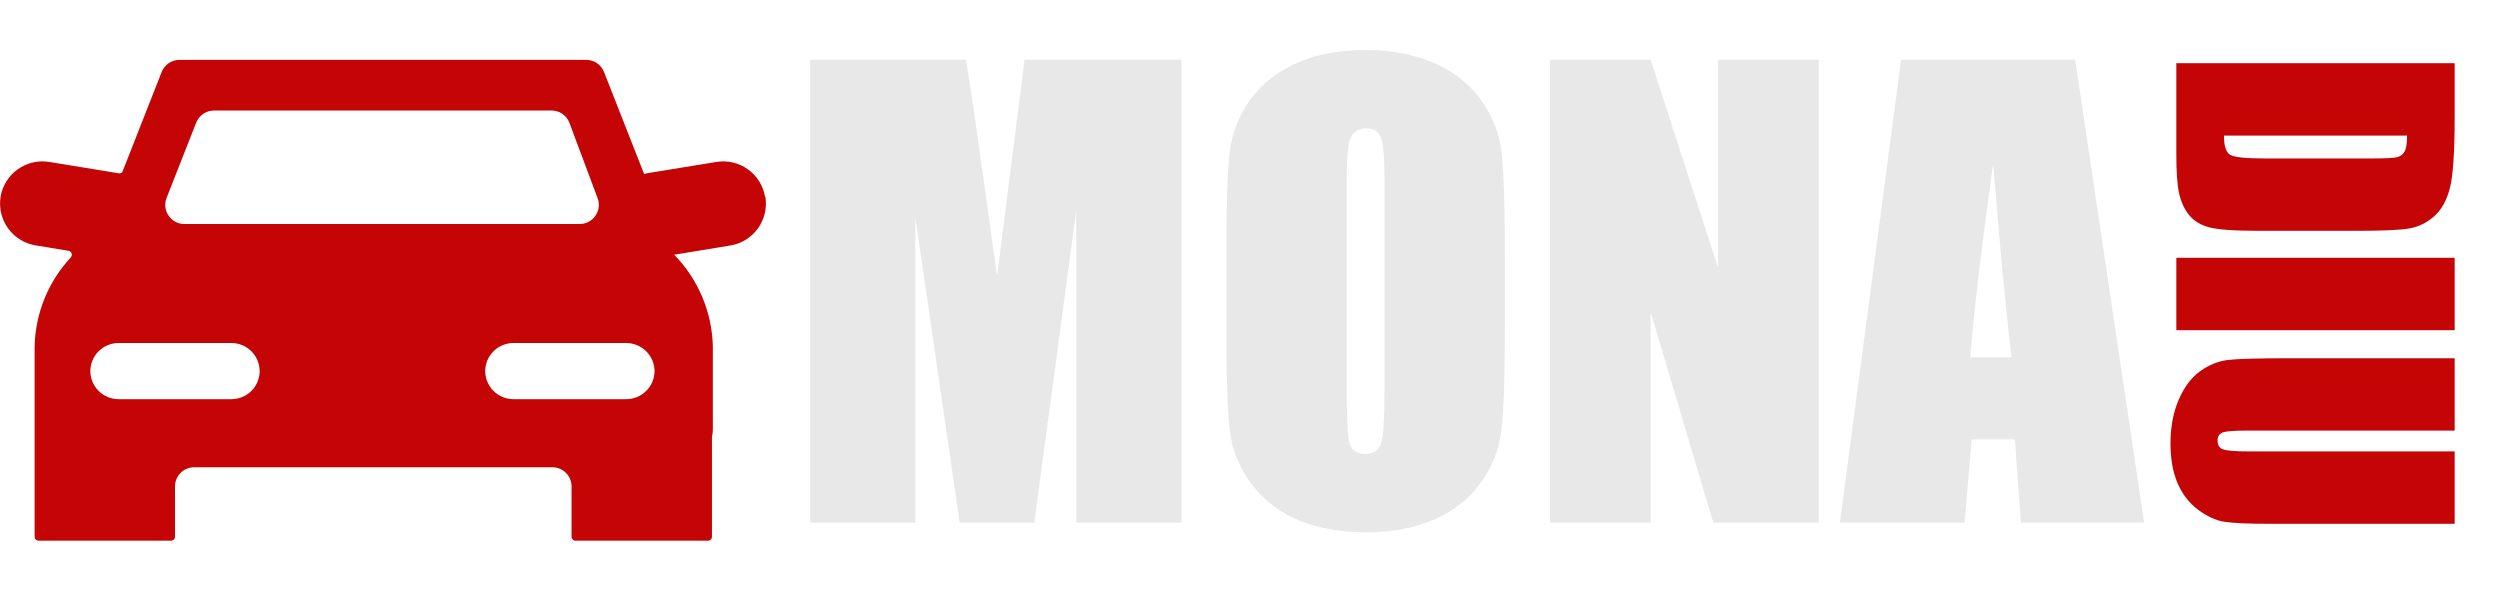
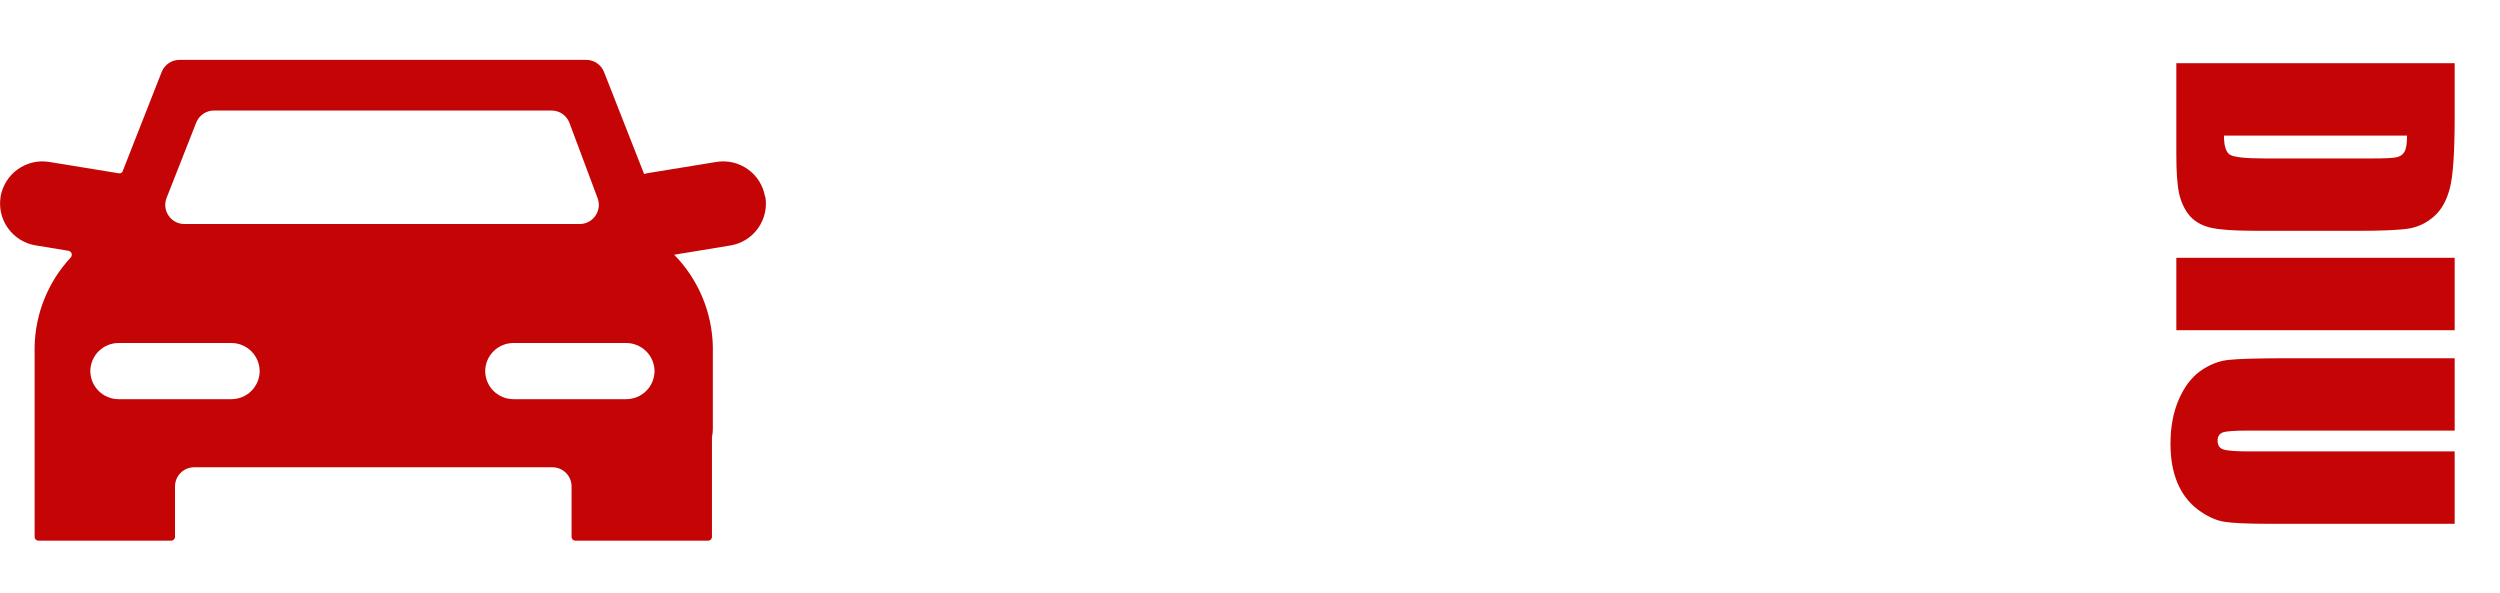
<svg xmlns="http://www.w3.org/2000/svg" width="177" height="42" viewBox="0 0 177 42" fill="none">
-   <path d="M83.652 4.23V36.999H76.203V14.876L73.228 36.999H67.945L64.808 15.382V36.999H57.359V4.23H68.39C68.714 6.2 69.058 8.521 69.422 11.193L70.596 19.532L72.54 4.23H83.652ZM106.544 23.418C106.544 26.71 106.463 29.045 106.301 30.421C106.153 31.784 105.667 33.032 104.844 34.166C104.034 35.299 102.934 36.17 101.545 36.777C100.155 37.384 98.535 37.688 96.687 37.688C94.933 37.688 93.354 37.404 91.95 36.838C90.561 36.257 89.441 35.394 88.591 34.247C87.74 33.1 87.234 31.852 87.072 30.502C86.91 29.153 86.829 26.791 86.829 23.418V17.811C86.829 14.519 86.904 12.191 87.052 10.828C87.214 9.452 87.7 8.197 88.51 7.063C89.333 5.93 90.439 5.06 91.829 4.452C93.219 3.845 94.838 3.541 96.687 3.541C98.441 3.541 100.013 3.832 101.403 4.412C102.806 4.979 103.933 5.835 104.783 6.982C105.633 8.129 106.139 9.378 106.301 10.727C106.463 12.076 106.544 14.438 106.544 17.811V23.418ZM98.023 12.65C98.023 11.125 97.935 10.153 97.76 9.735C97.598 9.303 97.254 9.087 96.727 9.087C96.282 9.087 95.938 9.263 95.695 9.614C95.466 9.951 95.351 10.963 95.351 12.65V27.952C95.351 29.855 95.425 31.029 95.573 31.474C95.736 31.919 96.1 32.142 96.666 32.142C97.247 32.142 97.618 31.885 97.78 31.373C97.942 30.86 98.023 29.639 98.023 27.709V12.65ZM128.768 4.23V36.999H121.3L116.867 22.102V36.999H109.742V4.23H116.867L121.644 18.985V4.23H128.768ZM146.924 4.23L151.802 36.999H143.079L142.654 31.109H139.597L139.091 36.999H130.266L134.598 4.23H146.924ZM142.411 25.3C141.979 21.59 141.547 17.008 141.115 11.557C140.252 17.818 139.712 22.399 139.496 25.3H142.411Z" fill="#E8E8E8" />
  <path d="M173.791 4.475L173.791 8.309C173.791 10.784 173.677 12.456 173.45 13.324C173.223 14.2 172.85 14.866 172.33 15.32C171.811 15.775 171.231 16.059 170.59 16.172C169.957 16.286 168.707 16.343 166.841 16.343L159.939 16.343C158.17 16.343 156.985 16.258 156.384 16.087C155.792 15.925 155.325 15.637 154.985 15.223C154.652 14.809 154.416 14.298 154.279 13.689C154.149 13.081 154.084 12.164 154.084 10.938L154.084 4.475L173.791 4.475ZM170.419 9.599L157.456 9.599C157.456 10.338 157.602 10.792 157.894 10.963C158.194 11.133 159.001 11.218 160.316 11.218L167.973 11.218C168.865 11.218 169.437 11.19 169.689 11.133C169.94 11.076 170.123 10.946 170.237 10.743C170.358 10.541 170.419 10.159 170.419 9.599ZM173.791 23.379L154.084 23.379L154.084 18.254L173.791 18.254L173.791 23.379ZM173.791 37.085L160.62 37.085C159.127 37.085 158.076 37.036 157.468 36.939C156.867 36.841 156.246 36.553 155.605 36.075C154.972 35.596 154.489 34.963 154.157 34.176C153.832 33.397 153.67 32.475 153.67 31.412C153.67 30.236 153.865 29.197 154.254 28.296C154.644 27.395 155.151 26.722 155.776 26.276C156.401 25.829 157.058 25.566 157.748 25.484C158.446 25.403 159.906 25.363 162.13 25.363L173.791 25.363L173.791 30.487L159.014 30.487C158.153 30.487 157.602 30.532 157.358 30.621C157.123 30.719 157.005 30.909 157.005 31.193C157.005 31.518 157.135 31.725 157.395 31.814C157.662 31.912 158.287 31.96 159.269 31.96L173.791 31.96L173.791 37.085Z" fill="#C50406" />
  <g clip-path="url(#clip0_2004_67)">
    <path d="M46.342 26.273C46.339 26.799 46.128 27.302 45.756 27.674C45.384 28.047 44.88 28.257 44.354 28.261H36.34C35.813 28.258 35.309 28.047 34.937 27.675C34.565 27.303 34.355 26.799 34.352 26.273C34.355 25.747 34.566 25.243 34.938 24.871C35.31 24.499 35.813 24.288 36.34 24.285H44.354C44.88 24.291 45.382 24.502 45.754 24.874C46.125 25.245 46.336 25.747 46.342 26.273ZM18.384 26.273C18.385 26.273 18.386 26.273 18.386 26.274C18.382 26.8 18.172 27.303 17.8 27.675C17.428 28.047 16.924 28.258 16.398 28.261H8.383C7.857 28.258 7.353 28.047 6.981 27.675C6.608 27.303 6.398 26.799 6.395 26.273C6.399 25.747 6.609 25.243 6.981 24.871C7.353 24.499 7.857 24.288 8.383 24.285H16.398C16.924 24.289 17.426 24.5 17.798 24.872C18.169 25.244 18.38 25.746 18.383 26.272C18.383 26.272 18.384 26.273 18.384 26.273ZM13.891 8.683C14.095 8.165 14.595 7.824 15.153 7.824H39.049C39.615 7.824 40.121 8.175 40.319 8.705L42.31 14.03C42.641 14.917 41.986 15.861 41.04 15.861H13.057C12.101 15.861 11.445 14.898 11.796 14.009L13.891 8.683ZM54.172 13.939C54.169 13.938 54.167 13.935 54.166 13.931C54.035 13.149 53.599 12.45 52.953 11.988C52.307 11.525 51.503 11.337 50.718 11.465L50.736 11.463L45.805 12.267C45.733 12.283 45.662 12.303 45.592 12.326C45.599 12.323 45.602 12.316 45.599 12.31L42.766 5.099C42.562 4.58 42.061 4.239 41.503 4.239H12.707C12.149 4.239 11.649 4.58 11.445 5.099L8.681 12.132C8.639 12.239 8.522 12.294 8.41 12.27L3.474 11.463C2.694 11.339 1.897 11.528 1.254 11.988C0.612 12.448 0.177 13.142 0.043 13.921L0.041 13.939C-0.083 14.719 0.106 15.517 0.566 16.159C1.026 16.801 1.72 17.236 2.498 17.37L2.517 17.372L4.853 17.757C5.073 17.793 5.16 18.067 5.007 18.231C3.418 19.939 2.505 22.175 2.451 24.52V38.008C2.451 38.158 2.572 38.279 2.722 38.279H12.119C12.269 38.279 12.39 38.158 12.39 38.008V34.44C12.39 33.691 12.998 33.083 13.746 33.083H39.111C39.86 33.083 40.467 33.691 40.467 34.44V38.008C40.467 38.158 40.588 38.279 40.738 38.279H50.135C50.285 38.279 50.406 38.158 50.406 38.008V30.974C50.406 30.953 50.409 30.932 50.413 30.911C50.449 30.747 50.469 30.562 50.469 30.37V24.529C50.415 22.094 49.435 19.77 47.729 18.032C47.731 18.034 47.733 18.034 47.735 18.034L51.721 17.379C52.505 17.247 53.204 16.811 53.667 16.164C54.129 15.518 54.316 14.714 54.188 13.93C54.188 13.938 54.181 13.943 54.173 13.94L54.172 13.939Z" fill="#C50406" />
  </g>
  <defs>
    <clipPath id="clip0_2004_67">
      <rect width="54.377" height="34.189" fill="white" transform="translate(0 4.158)" />
    </clipPath>
  </defs>
</svg>